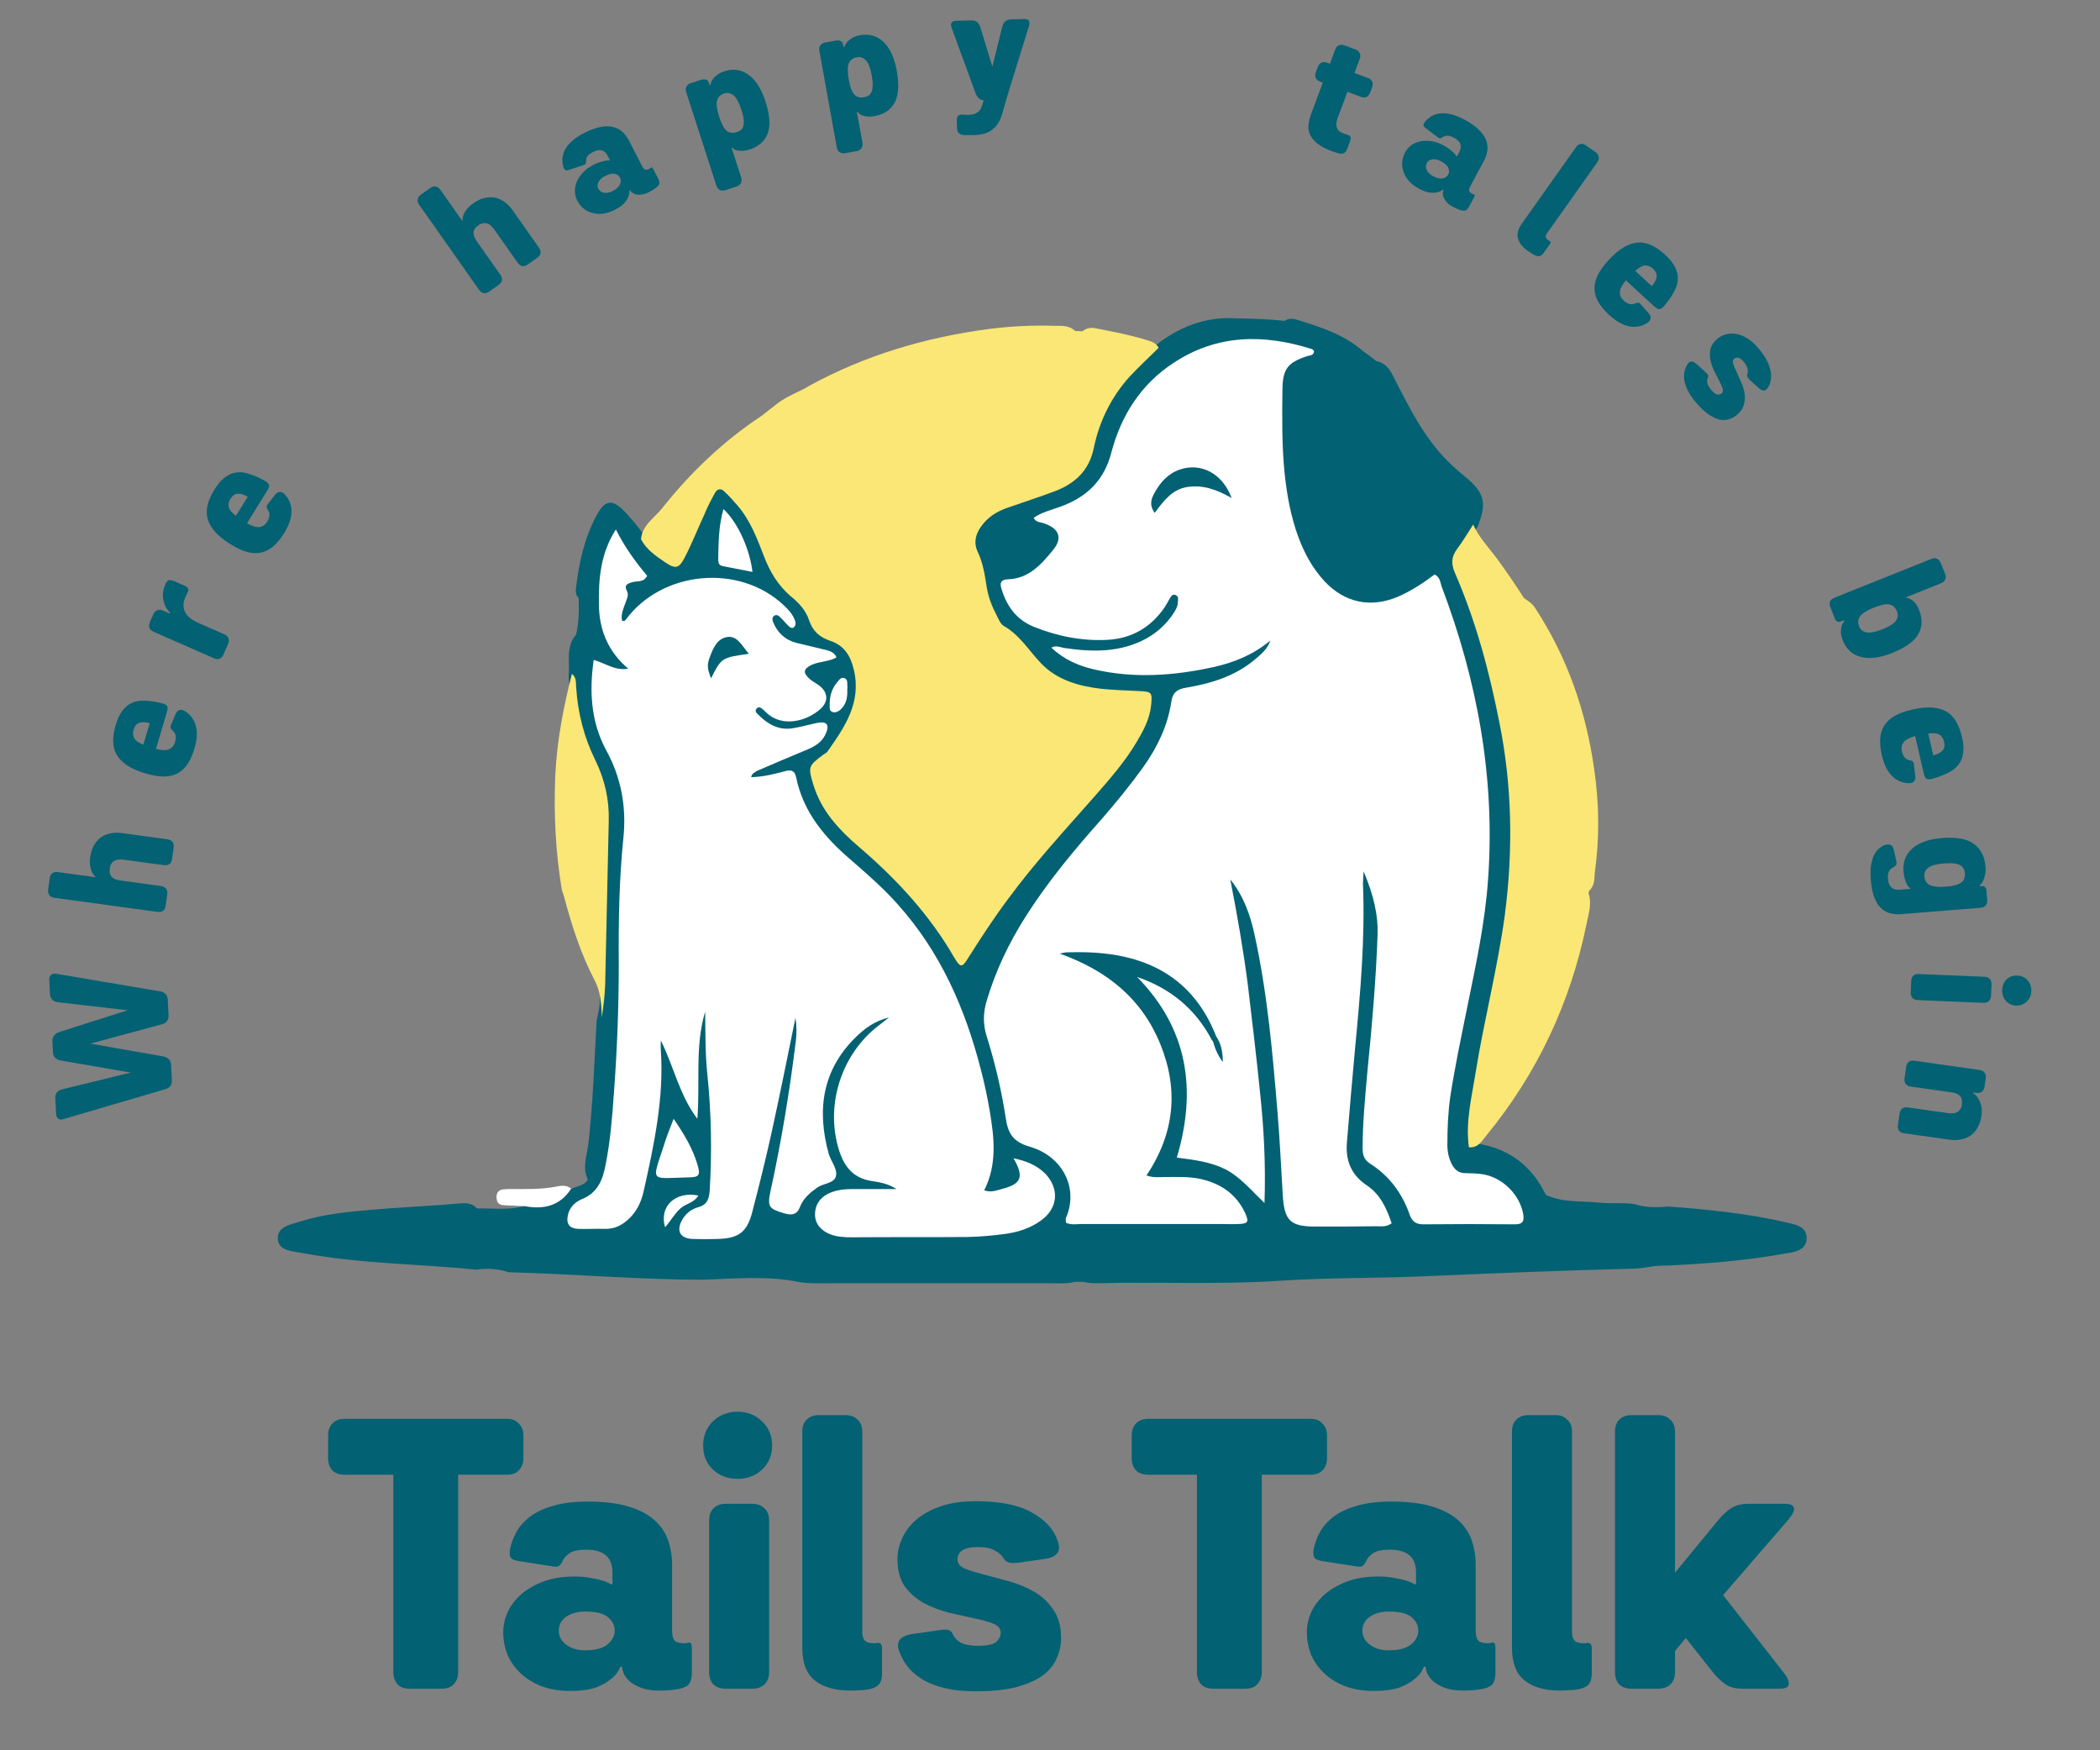
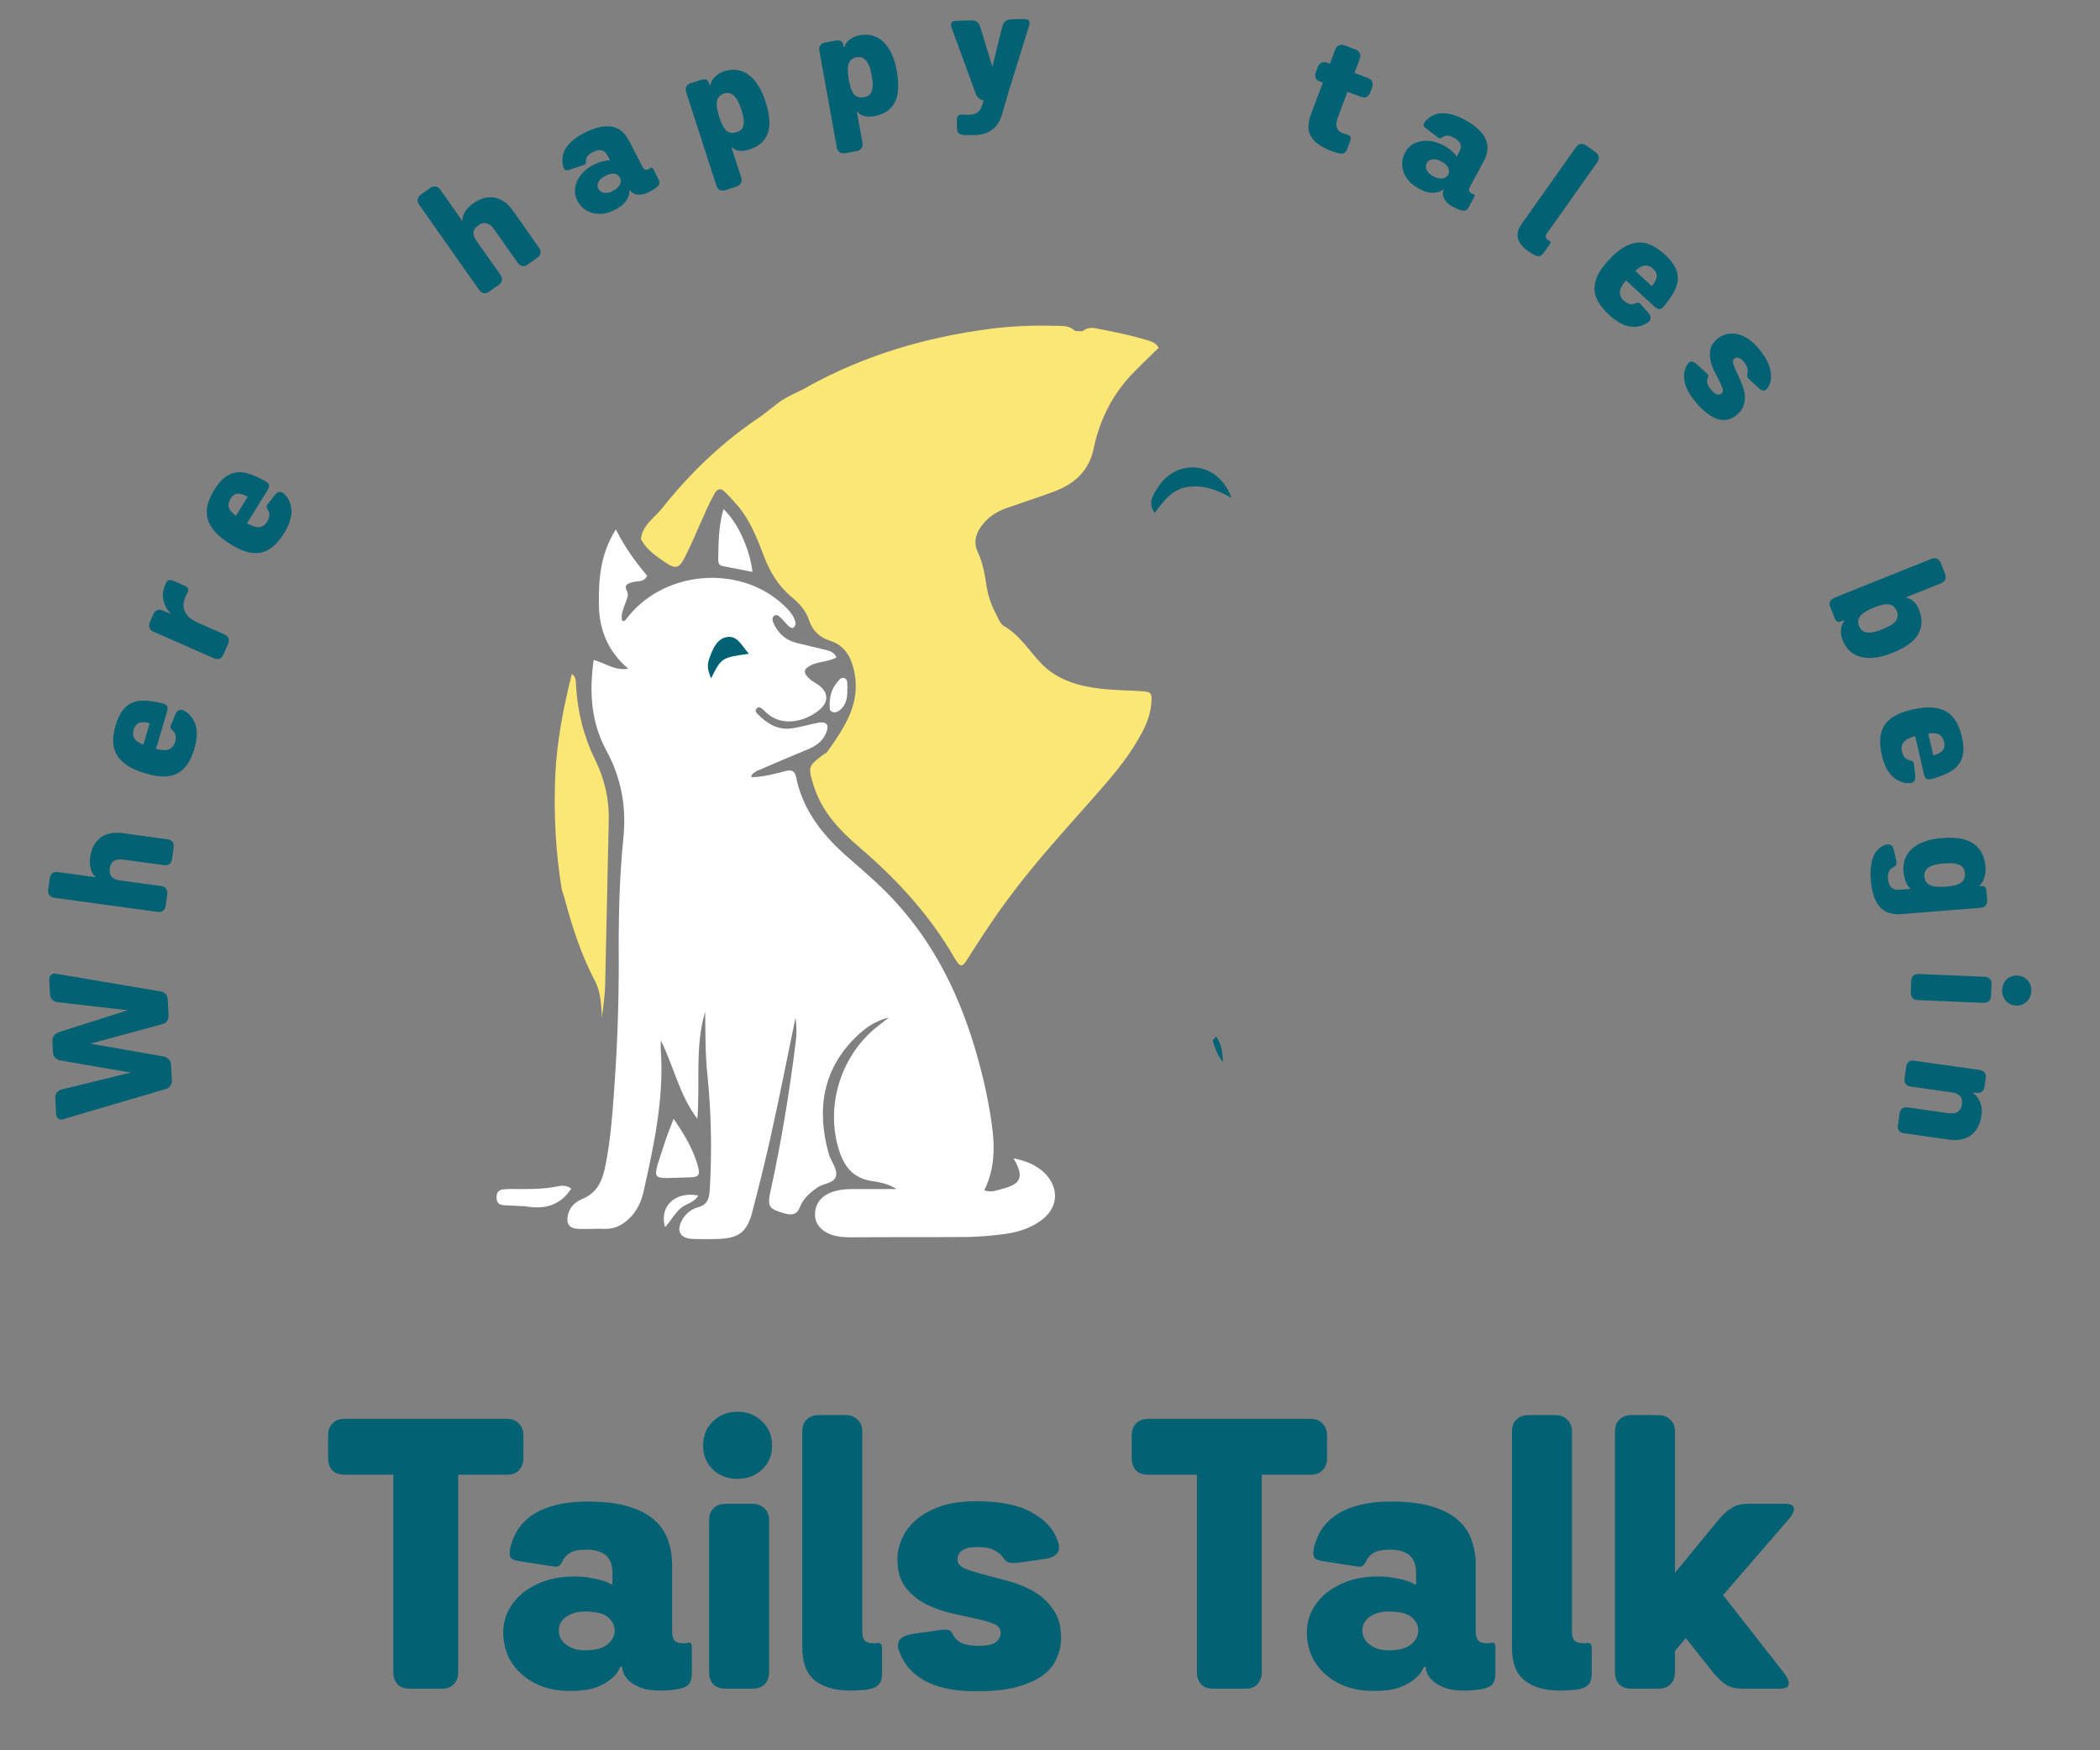
<svg xmlns="http://www.w3.org/2000/svg" fill="none" viewBox="0 0 72 60" height="60" width="72">
  <rect x="0" y="0" width="72" height="60" fill="#808080" stroke="none" />
  <g clip-path="url(#clip0_396_1861)">
-     <path fill="#026173" d="M42.371 10.912C42.93 10.924 43.489 10.935 44.048 11.001C44.204 10.879 44.383 10.935 44.528 10.979C45.311 11.223 46.093 11.479 46.73 12.034C46.886 12.145 47.032 12.255 47.188 12.378C47.624 12.466 47.736 12.855 47.903 13.166C48.261 13.854 48.608 14.542 49.088 15.175C49.412 15.608 49.792 15.985 50.217 16.329C50.91 16.895 50.988 17.239 50.653 18.072C50.06 18.805 50.049 19.526 50.407 20.425C51.491 23.189 52.072 26.075 52.005 29.061C51.971 30.448 51.782 31.825 51.513 33.19C51.145 35.044 50.72 36.886 50.541 38.773C50.53 38.885 50.519 38.995 50.563 39.095C50.597 39.14 50.63 39.206 50.675 39.206C51.759 39.384 52.53 39.983 53 40.96C53.592 41.238 54.229 41.16 54.844 41.227C55.246 41.271 55.66 41.215 56.062 41.282C56.431 41.404 56.822 41.393 57.202 41.36C58.543 41.46 59.884 41.593 61.192 41.893C61.505 41.97 61.941 42.015 61.941 42.437C61.941 42.892 61.482 42.925 61.147 42.98C59.862 43.214 58.554 43.313 57.258 43.38C57.124 43.38 56.989 43.391 56.867 43.391C56.565 43.413 56.274 43.491 55.972 43.491C53.626 43.547 51.29 43.646 48.943 43.746C47.266 43.824 45.59 43.791 43.925 43.902C41.812 44.046 39.711 43.935 37.61 43.99C37.465 43.99 37.309 43.979 37.163 43.946C37.051 43.935 36.951 43.935 36.839 43.946C36.56 44.013 36.28 43.99 36.001 43.99C33.442 43.99 30.893 43.99 28.334 43.99C28.021 43.99 27.697 44.002 27.384 43.946C26.3 43.724 25.194 43.835 24.11 43.868C21.886 43.868 19.662 43.669 17.438 43.613C17.08 43.491 16.711 43.469 16.342 43.524C14.353 43.325 12.353 43.325 10.386 42.958C10.05 42.892 9.559 42.892 9.525 42.481C9.492 42.037 9.994 41.97 10.341 41.859C11.134 41.615 11.95 41.537 12.766 41.471C13.727 41.382 14.7 41.349 15.672 41.26C15.918 41.238 16.164 41.215 16.354 41.426C16.89 41.415 17.427 41.493 17.952 41.349C17.985 41.304 18.008 41.238 18.064 41.238C18.611 41.193 19.103 40.971 19.595 40.749C19.785 40.66 20.03 40.649 20.153 40.438C19.952 40.017 20.131 39.606 20.176 39.184C20.332 37.797 20.377 36.398 20.455 34.999C20.5 34.777 20.556 34.566 20.567 34.344C20.589 32.213 20.656 30.093 20.634 27.962C20.634 27.551 20.623 27.141 20.455 26.763C19.952 25.62 19.583 24.443 19.494 23.189C19.55 22.701 19.382 22.179 19.751 21.757C19.852 21.346 19.852 20.925 19.84 20.503C19.74 20.403 19.729 20.27 19.751 20.137C19.852 19.293 20.03 18.471 20.433 17.706C20.746 17.106 21.003 17.084 21.472 17.595C21.696 17.839 21.908 18.094 22.098 18.372C22.266 18.605 22.467 18.793 22.701 18.949C23.104 19.226 23.249 19.193 23.495 18.76C23.763 18.283 23.897 17.761 24.143 17.284C24.523 16.54 24.836 16.507 25.373 17.14C25.808 17.661 26.099 18.261 26.334 18.893C26.557 19.482 26.859 19.992 27.34 20.414C27.462 20.525 27.597 20.647 27.664 20.791C27.921 21.346 28.345 21.702 28.882 22.035C29.586 22.468 29.642 23.256 29.485 23.977C29.307 24.776 28.949 25.52 28.29 26.064C28.032 26.275 27.988 26.508 28.066 26.808C28.245 27.496 28.658 28.051 29.161 28.528C30.469 29.727 31.788 30.904 32.693 32.446C32.883 32.757 33.039 32.802 33.252 32.469C34.503 30.382 36.169 28.628 37.767 26.808C38.303 26.186 38.828 25.553 39.141 24.787C39.41 24.121 39.32 23.999 38.616 23.91C38.191 23.855 37.756 23.833 37.342 23.766C37.175 23.733 37.018 23.689 36.85 23.633C35.487 23.167 33.877 21.324 33.609 19.926C33.565 19.692 33.509 19.459 33.431 19.226C33.162 18.427 33.408 17.817 34.179 17.428C34.559 17.239 34.984 17.128 35.386 16.995C35.8 16.862 36.191 16.695 36.56 16.462C36.884 16.263 37.163 15.996 37.242 15.619C37.588 14.065 38.437 12.833 39.644 11.823C40.438 11.201 41.343 10.846 42.371 10.912Z" />
    <path fill="#FBE775" d="M26.682 13.81C26.983 13.577 27.542 13.367 27.732 13.233C29.654 12.179 31.722 11.568 33.89 11.28C34.65 11.18 35.41 11.146 36.181 11.169C36.427 11.169 36.673 11.158 36.863 11.346C36.941 11.346 37.02 11.357 37.109 11.357C37.232 11.258 37.377 11.224 37.522 11.246C38.159 11.368 38.796 11.491 39.422 11.69C39.545 11.735 39.657 11.79 39.724 11.924C39.4 12.245 39.053 12.567 38.741 12.9C38.103 13.6 37.69 14.443 37.5 15.364C37.344 16.119 36.874 16.563 36.192 16.83C35.667 17.029 35.142 17.196 34.605 17.385C34.259 17.496 33.957 17.662 33.722 17.94C33.477 18.228 33.354 18.561 33.521 18.916C33.711 19.316 33.767 19.727 33.834 20.149C33.89 20.482 34.013 20.792 34.17 21.092C34.237 21.225 34.304 21.392 34.416 21.458C34.963 21.769 35.276 22.302 35.69 22.735C36.237 23.312 36.986 23.523 37.757 23.612C38.182 23.656 38.618 23.667 39.042 23.689C39.489 23.712 39.512 23.723 39.467 24.178C39.422 24.633 39.21 25.033 38.986 25.41C38.584 26.098 38.048 26.709 37.522 27.308C36.517 28.451 35.477 29.573 34.572 30.805C34.08 31.459 33.633 32.148 33.197 32.836C32.985 33.18 32.929 33.18 32.717 32.825C31.878 31.371 30.761 30.161 29.498 29.073C29.14 28.773 28.805 28.451 28.515 28.085C28.235 27.73 28.023 27.341 27.889 26.909C27.699 26.287 27.71 26.254 28.235 25.865C28.28 25.832 28.336 25.81 28.369 25.765C28.962 24.922 29.543 24.089 29.274 22.957C29.163 22.48 28.939 22.124 28.47 21.969C28.101 21.847 27.866 21.636 27.743 21.27C27.632 20.926 27.386 20.659 27.106 20.437C26.671 20.06 26.391 19.594 26.19 19.061C25.955 18.45 25.721 17.84 25.296 17.34C25.151 17.174 25.005 17.007 24.838 16.852C24.726 16.73 24.592 16.752 24.514 16.896C24.391 17.118 24.268 17.351 24.167 17.596C23.932 18.106 23.731 18.617 23.474 19.116C23.284 19.483 23.161 19.516 22.815 19.283C22.491 19.061 22.167 18.85 21.977 18.484C22.021 17.995 22.446 17.751 22.714 17.407C23.686 16.186 24.804 15.12 26.112 14.255L26.682 13.81Z" />
    <path fill="#FBE775" d="M19.262 30.503C19.049 29.205 18.982 27.906 19.038 26.585C19.094 25.397 19.318 24.243 19.608 23.1C19.765 23.222 19.742 23.388 19.754 23.555C19.809 24.432 20.022 25.275 20.413 26.063C20.737 26.729 20.893 27.418 20.871 28.161C20.826 30.037 20.793 31.902 20.748 33.778C20.737 34.144 20.681 34.51 20.637 34.877C20.614 34.433 20.603 34 20.379 33.589C19.91 32.69 19.597 31.713 19.34 30.736C19.318 30.67 19.295 30.592 19.262 30.503Z" />
    <path fill="white" d="M19.584 40.748C19.204 41.337 18.645 41.47 17.997 41.348C17.975 41.348 17.963 41.348 17.941 41.348C17.718 41.337 17.494 41.326 17.27 41.315C17.114 41.303 17.036 41.237 17.025 41.07C17.013 40.904 17.081 40.782 17.27 40.771C17.326 40.771 17.382 40.76 17.438 40.76C17.997 40.76 18.556 40.782 19.103 40.671C19.26 40.637 19.439 40.626 19.584 40.748Z" />
-     <path fill="white" d="M41.7 35.532C40.918 33.534 39.353 32.712 37.286 32.646C37.04 32.635 36.805 32.646 36.559 32.646C36.526 32.646 36.492 32.657 36.336 32.69C37.979 33.278 39.163 34.255 39.789 35.809C40.415 37.363 40.27 38.851 39.309 40.294C39.543 40.382 39.745 40.349 39.934 40.349C40.348 40.349 40.761 40.327 41.164 40.416C41.857 40.571 42.393 40.937 42.695 41.592C42.829 41.892 42.784 41.947 42.471 41.959C42.248 41.97 42.024 41.959 41.801 41.959C40.236 41.959 38.66 41.959 37.096 41.959C36.917 41.959 36.727 42.003 36.548 41.914C36.548 41.859 36.526 41.792 36.548 41.748C36.984 40.76 36.459 39.639 35.296 39.306C34.726 39.139 34.559 38.851 34.481 38.318C34.335 37.363 34.112 36.42 33.821 35.498C33.698 35.088 33.709 34.699 33.832 34.3C34.134 33.278 34.592 32.324 35.162 31.425C35.922 30.226 36.828 29.138 37.766 28.084C38.269 27.506 38.75 26.918 39.197 26.297C39.677 25.619 40.035 24.887 40.158 24.065C40.203 23.755 40.337 23.633 40.65 23.577C41.51 23.433 42.326 23.189 43.008 22.622C43.231 22.434 43.455 22.256 43.556 21.956C42.986 22.434 42.315 22.711 41.611 22.867C40.247 23.166 38.873 23.266 37.498 22.944C36.973 22.822 36.481 22.611 36.045 22.201C36.213 22.112 36.347 22.189 36.481 22.212C37.453 22.356 38.414 22.378 39.32 21.879C39.689 21.668 39.979 21.401 40.214 21.057C40.292 20.935 40.382 20.802 40.382 20.647C40.393 20.558 40.415 20.447 40.314 20.402C40.203 20.347 40.147 20.447 40.102 20.524C40.046 20.624 39.99 20.724 39.934 20.813C39.465 21.501 38.806 21.89 37.968 21.934C37.096 21.979 36.258 21.812 35.453 21.49C34.849 21.246 34.514 20.78 34.335 20.18C34.268 19.97 34.324 19.87 34.559 19.858C35.274 19.836 35.699 19.348 36.101 18.86C36.447 18.438 36.313 18.116 35.788 17.938C35.665 17.894 35.52 17.916 35.442 17.75C35.71 17.561 36.045 17.483 36.347 17.372C37.252 17.05 37.856 16.473 38.102 15.518C38.437 14.242 39.119 13.165 40.247 12.433C41.734 11.456 43.332 11.445 44.975 11.966C45.008 11.977 45.031 12.011 45.053 12.033C45.042 12.2 44.908 12.177 44.807 12.211C44.148 12.433 43.98 12.643 43.969 13.354C43.958 14.32 43.947 15.285 44.047 16.251C44.126 16.995 44.26 17.716 44.517 18.416C44.729 18.982 45.008 19.492 45.422 19.936C46.115 20.669 46.998 20.846 47.925 20.458C48.383 20.258 48.808 19.981 49.188 19.692C49.378 19.792 49.378 19.958 49.423 20.092C50.652 23.333 51.267 26.663 51.021 30.126C50.92 31.625 50.596 33.101 50.295 34.577C50.093 35.576 49.881 36.575 49.725 37.585C49.646 38.14 49.624 38.695 49.624 39.25C49.624 39.472 49.669 39.694 49.769 39.894C49.87 40.094 50.004 40.216 50.25 40.216C50.44 40.216 50.63 40.227 50.809 40.249C51.513 40.349 52.116 40.96 52.228 41.637C52.262 41.881 52.194 41.97 51.938 41.97C50.887 41.959 49.848 41.959 48.797 41.97C48.551 41.97 48.417 41.87 48.339 41.659C48.082 40.915 47.635 40.305 46.964 39.883C46.763 39.75 46.718 39.583 46.718 39.361C46.718 38.473 46.808 37.585 46.886 36.697C47.042 35.143 47.176 33.589 47.232 32.035C47.255 31.391 47.098 30.681 46.752 29.871C46.741 30.093 46.73 30.193 46.73 30.304C46.808 32.179 46.64 34.044 46.461 35.92C46.361 36.997 46.271 38.062 46.182 39.139C46.126 39.75 46.305 40.26 46.852 40.627C47.322 40.937 47.545 41.426 47.713 41.936C47.523 42.07 47.355 42.036 47.188 42.036C46.495 42.047 45.802 42.047 45.109 42.047C44.237 42.047 44.036 41.848 43.98 40.971C43.924 40.027 43.88 39.084 43.801 38.14C43.634 36.109 43.455 34.066 43.019 32.069C42.874 31.38 42.639 30.714 42.181 30.148C42.416 31.347 42.628 32.557 42.784 33.767C42.93 34.988 43.075 36.198 43.198 37.419C43.332 38.651 43.399 39.894 43.354 41.237C42.885 40.793 42.527 40.349 42.013 40.083C41.499 39.827 40.952 39.761 40.348 39.683C41.041 37.352 40.728 35.265 38.984 33.489C40.124 33.878 40.996 34.588 41.555 35.665C41.79 35.82 41.745 36.12 41.879 36.331C41.779 36.076 41.723 35.809 41.7 35.532Z" />
    <path fill="white" d="M25.753 26.642C26.177 26.631 26.557 26.531 26.937 26.431C27.139 26.375 27.25 26.431 27.295 26.642C27.541 27.852 28.29 28.729 29.206 29.506C29.754 29.983 30.301 30.46 30.782 31.004C32.246 32.636 33.095 34.578 33.632 36.676C33.755 37.142 33.855 37.62 33.934 38.086C34.09 39.007 34.191 39.917 33.744 40.806C34.001 40.894 34.191 40.794 34.381 40.75C35.018 40.584 35.118 40.339 34.749 39.707C35.185 39.795 35.532 39.94 35.822 40.217C36.336 40.739 36.281 41.427 35.677 41.849C35.308 42.115 34.872 42.248 34.425 42.304C34.023 42.359 33.609 42.393 33.196 42.404C31.866 42.415 30.547 42.404 29.217 42.415C28.949 42.415 28.692 42.404 28.446 42.304C28.156 42.182 27.943 41.96 27.943 41.627C27.943 41.305 28.111 41.061 28.401 40.916C28.659 40.794 28.938 40.761 29.217 40.761C29.698 40.761 30.19 40.761 30.737 40.761C30.447 40.572 30.156 40.528 29.877 40.484C29.251 40.384 28.949 39.995 28.77 39.44C28.301 37.964 28.793 36.266 30 35.255C30.123 35.156 30.257 35.056 30.48 34.878C29.955 35.011 29.642 35.267 29.351 35.544C28.189 36.676 27.999 38.053 28.413 39.551C28.491 39.818 28.726 40.073 28.659 40.328C28.591 40.572 28.223 40.561 28.01 40.717C27.764 40.894 27.541 41.083 27.429 41.372C27.329 41.638 27.15 41.671 26.893 41.594C26.356 41.438 26.3 41.372 26.423 40.806C26.792 39.118 27.072 37.42 27.284 35.7C27.317 35.433 27.317 35.167 27.273 34.889C27.005 36.21 26.736 37.542 26.446 38.863C26.244 39.773 26.021 40.672 25.786 41.571C25.608 42.237 25.328 42.448 24.624 42.471C24.322 42.482 24.02 42.482 23.73 42.471C23.316 42.448 23.182 42.193 23.383 41.827C23.506 41.605 23.696 41.449 23.942 41.383C24.255 41.294 24.311 41.094 24.333 40.806C24.412 39.485 24.389 38.175 24.255 36.854C24.177 36.132 24.188 35.411 24.177 34.678C23.819 35.877 24.009 37.12 23.909 38.352C23.294 37.542 23.104 36.565 22.657 35.666C22.657 35.777 22.646 35.888 22.657 35.999C22.769 37.653 22.422 39.252 22.065 40.85C21.986 41.194 21.841 41.516 21.573 41.771C21.327 42.004 21.07 42.138 20.724 42.126C20.422 42.115 20.12 42.138 19.829 42.126C19.517 42.115 19.405 41.949 19.472 41.649C19.528 41.394 19.706 41.216 19.93 41.116C20.5 40.894 20.668 40.439 20.768 39.906C20.925 39.107 20.992 38.286 21.048 37.475C21.159 35.999 21.215 34.512 21.215 33.024C21.204 31.593 21.227 30.161 21.372 28.74C21.483 27.674 21.305 26.675 20.791 25.732C20.265 24.766 20.198 23.723 20.355 22.624C20.746 22.724 21.07 23.001 21.539 22.923C20.846 22.335 20.545 21.591 20.534 20.737C20.522 19.86 20.578 18.994 21.115 18.15C21.428 18.772 21.796 19.271 22.188 19.738C22.065 19.982 21.841 19.904 21.674 19.96C21.517 20.004 21.383 20.06 21.495 20.259C21.573 20.415 21.483 20.537 21.439 20.681C21.372 20.87 21.282 21.059 21.327 21.27C21.383 21.314 21.428 21.281 21.461 21.236C22.702 19.56 25.339 19.316 26.859 20.737C27.038 20.903 27.206 21.081 27.273 21.325C27.284 21.369 27.273 21.436 27.239 21.48C27.183 21.558 27.105 21.525 27.049 21.469C26.937 21.369 26.848 21.247 26.736 21.147C26.68 21.092 26.613 21.059 26.535 21.114C26.468 21.17 26.479 21.247 26.502 21.314C26.647 21.68 26.915 21.936 27.295 22.035C27.597 22.113 27.91 22.18 28.223 22.257C28.39 22.302 28.591 22.324 28.681 22.535C28.413 22.69 28.1 22.668 27.831 22.79C27.541 22.934 27.519 23.057 27.764 23.279C27.865 23.367 27.988 23.423 28.088 23.501C28.39 23.734 28.413 24.044 28.133 24.3C27.697 24.699 26.826 24.977 26.256 24.411C26.211 24.366 26.177 24.333 26.133 24.3C26.077 24.244 25.999 24.222 25.943 24.289C25.876 24.355 25.92 24.433 25.976 24.477C26.3 24.81 26.68 25.044 27.172 24.966C27.463 24.921 27.753 24.833 28.044 24.777C28.334 24.722 28.435 24.844 28.334 25.099C28.223 25.399 27.988 25.565 27.697 25.687C27.116 25.931 26.524 26.176 25.943 26.431C25.876 26.486 25.786 26.498 25.753 26.642Z" />
-     <path fill="#FBE775" d="M54.475 30.548C54.475 30.57 54.475 30.603 54.464 30.625C54.587 30.98 54.464 31.325 54.397 31.669C53.849 34.355 52.721 36.775 50.977 38.906C50.821 39.095 50.687 39.361 50.362 39.328C50.239 38.451 50.463 37.596 50.597 36.741C50.888 34.943 51.346 33.189 51.592 31.38C51.882 29.16 51.849 26.94 51.402 24.742C51.055 22.988 50.597 21.279 49.882 19.636C49.748 19.326 49.759 19.081 49.96 18.815C50.161 18.549 50.329 18.26 50.508 17.982C50.709 18.426 51.044 18.77 51.324 19.148C51.648 19.592 51.961 20.047 52.251 20.502C52.396 20.602 52.553 20.702 52.642 20.857C53.738 22.533 54.375 24.376 54.654 26.341C54.833 27.54 54.844 28.738 54.676 29.937C54.665 30.148 54.665 30.381 54.475 30.548Z" />
    <path fill="white" d="M23.095 38.352C23.475 38.907 23.754 39.384 23.911 39.917C24.022 40.283 23.978 40.361 23.598 40.361C22.268 40.394 22.346 40.549 22.759 39.273C22.838 39.007 22.95 38.729 23.095 38.352Z" />
    <path fill="white" d="M24.804 17.451C25.296 17.906 25.709 18.828 25.799 19.605C25.441 19.538 25.106 19.471 24.77 19.405C24.625 19.372 24.625 19.261 24.625 19.138C24.636 18.595 24.636 18.04 24.804 17.451Z" />
    <path fill="white" d="M22.803 42.07C22.59 41.349 23.16 40.827 23.942 40.983C23.797 41.238 23.507 41.26 23.328 41.427C23.138 41.593 23.015 41.826 22.803 42.07Z" />
    <path fill="white" d="M29.05 23.644C29.061 23.933 29.005 24.177 28.782 24.355C28.703 24.41 28.614 24.443 28.525 24.399C28.447 24.366 28.447 24.288 28.447 24.21C28.435 23.91 28.502 23.622 28.703 23.389C28.771 23.311 28.838 23.189 28.972 23.256C29.061 23.3 29.05 23.411 29.05 23.5C29.061 23.555 29.05 23.611 29.05 23.644Z" />
    <path fill="#026173" d="M41.701 35.533C41.858 35.766 41.925 36.033 41.925 36.41C41.723 36.133 41.645 35.9 41.578 35.666C41.612 35.622 41.656 35.578 41.701 35.533Z" />
    <path fill="#026173" d="M42.227 17.073C41.69 16.762 41.221 16.617 40.707 16.695C40.193 16.773 39.902 17.161 39.589 17.583C39.388 17.295 39.478 17.095 39.578 16.906C39.779 16.54 40.036 16.24 40.45 16.096C41.165 15.852 41.914 16.218 42.227 17.073Z" />
    <path fill="#026173" d="M25.676 22.412C24.737 22.545 24.737 22.545 24.379 23.255C24.245 22.911 24.234 22.789 24.346 22.5C24.457 22.201 24.603 21.879 24.949 21.834C25.296 21.801 25.43 22.134 25.676 22.412Z" />
    <path fill="#026173" d="M17.383 48.638C17.562 48.638 17.698 48.693 17.792 48.804C17.894 48.906 17.945 49.038 17.945 49.2V49.992C17.945 50.154 17.894 50.29 17.792 50.401C17.698 50.503 17.562 50.554 17.383 50.554H15.709V57.327C15.709 57.489 15.658 57.625 15.556 57.736C15.462 57.838 15.326 57.889 15.147 57.889H14.048C13.861 57.889 13.72 57.838 13.627 57.736C13.533 57.625 13.486 57.489 13.486 57.327V50.554H11.812C11.633 50.554 11.493 50.503 11.39 50.401C11.297 50.29 11.25 50.154 11.25 49.992V49.2C11.25 49.038 11.297 48.906 11.39 48.804C11.493 48.693 11.633 48.638 11.812 48.638H17.383ZM20.998 54.311V53.902C20.998 53.383 20.7 53.123 20.104 53.123C19.831 53.123 19.635 53.165 19.516 53.251C19.405 53.327 19.329 53.417 19.286 53.519C19.252 53.587 19.214 53.638 19.171 53.672C19.137 53.706 19.069 53.715 18.967 53.698L17.817 53.519C17.646 53.493 17.544 53.451 17.51 53.391C17.476 53.331 17.467 53.242 17.484 53.123C17.518 52.935 17.587 52.744 17.689 52.548C17.791 52.352 17.944 52.173 18.149 52.011C18.353 51.849 18.617 51.721 18.941 51.628C19.265 51.526 19.669 51.474 20.155 51.474C20.709 51.474 21.169 51.53 21.535 51.641C21.91 51.751 22.208 51.905 22.429 52.101C22.651 52.297 22.808 52.526 22.902 52.791C22.996 53.055 23.043 53.34 23.043 53.647V55.908C23.043 56.062 23.073 56.172 23.132 56.241C23.192 56.3 23.29 56.33 23.426 56.33H23.515C23.532 56.33 23.55 56.326 23.567 56.317C23.635 56.3 23.677 56.309 23.694 56.343C23.711 56.377 23.72 56.428 23.72 56.496V57.327C23.72 57.54 23.677 57.684 23.592 57.761C23.507 57.838 23.366 57.889 23.171 57.914C23.017 57.94 22.826 57.953 22.596 57.953C22.357 57.953 22.157 57.923 21.995 57.863C21.833 57.804 21.701 57.731 21.599 57.646C21.505 57.561 21.437 57.476 21.394 57.391C21.352 57.297 21.331 57.216 21.331 57.148V57.135H21.267C21.267 57.152 21.241 57.203 21.19 57.288C21.147 57.373 21.062 57.467 20.934 57.569C20.815 57.672 20.645 57.765 20.423 57.851C20.202 57.927 19.912 57.966 19.554 57.966C19.18 57.966 18.847 57.91 18.558 57.799C18.277 57.689 18.038 57.54 17.842 57.352C17.646 57.165 17.497 56.952 17.395 56.713C17.301 56.466 17.254 56.215 17.254 55.959C17.254 55.721 17.305 55.487 17.408 55.257C17.518 55.027 17.676 54.822 17.881 54.643C18.093 54.464 18.349 54.32 18.647 54.209C18.954 54.098 19.303 54.043 19.695 54.043C19.916 54.043 20.104 54.06 20.257 54.094C20.419 54.119 20.551 54.149 20.653 54.183C20.773 54.217 20.87 54.26 20.947 54.311H20.998ZM21.075 55.896C21.075 55.725 21.003 55.576 20.858 55.448C20.713 55.312 20.445 55.244 20.053 55.244C19.797 55.244 19.584 55.303 19.414 55.423C19.244 55.542 19.158 55.7 19.158 55.896C19.158 56.092 19.244 56.253 19.414 56.381C19.584 56.509 19.797 56.573 20.053 56.573C20.41 56.573 20.67 56.505 20.832 56.368C20.994 56.232 21.075 56.074 21.075 55.896ZM24.108 49.558C24.108 49.217 24.219 48.94 24.441 48.727C24.671 48.506 24.952 48.395 25.284 48.395C25.625 48.395 25.906 48.506 26.127 48.727C26.357 48.94 26.472 49.217 26.472 49.558C26.472 49.89 26.357 50.163 26.127 50.376C25.906 50.589 25.625 50.695 25.284 50.695C24.952 50.695 24.671 50.589 24.441 50.376C24.219 50.163 24.108 49.89 24.108 49.558ZM26.37 57.314C26.37 57.501 26.315 57.646 26.204 57.748C26.102 57.842 25.965 57.889 25.795 57.889H24.875C24.705 57.889 24.568 57.842 24.466 57.748C24.364 57.646 24.313 57.501 24.313 57.314V52.126C24.313 51.939 24.364 51.798 24.466 51.704C24.568 51.602 24.705 51.551 24.875 51.551H25.795C25.965 51.551 26.102 51.602 26.204 51.704C26.315 51.798 26.37 51.939 26.37 52.126V57.314ZM29.564 55.947C29.564 56.066 29.589 56.16 29.64 56.228C29.7 56.296 29.802 56.33 29.947 56.33H30.037C30.054 56.33 30.066 56.326 30.075 56.317C30.186 56.309 30.241 56.368 30.241 56.496V57.365C30.241 57.561 30.194 57.697 30.1 57.774C30.015 57.851 29.875 57.902 29.679 57.927C29.619 57.936 29.543 57.94 29.449 57.94C29.364 57.949 29.266 57.953 29.155 57.953C28.635 57.953 28.231 57.838 27.941 57.608C27.651 57.378 27.507 57.003 27.507 56.483V49.085C27.507 48.898 27.558 48.757 27.66 48.663C27.762 48.561 27.898 48.51 28.069 48.51H28.989C29.159 48.51 29.295 48.561 29.398 48.663C29.508 48.757 29.564 48.898 29.564 49.085V55.947ZM34.31 55.972C34.31 55.827 34.22 55.721 34.041 55.653C33.871 55.585 33.654 55.525 33.39 55.474C33.126 55.414 32.84 55.35 32.533 55.282C32.235 55.206 31.954 55.099 31.69 54.963C31.426 54.818 31.205 54.626 31.026 54.388C30.855 54.149 30.77 53.834 30.77 53.442C30.77 53.212 30.821 52.982 30.924 52.752C31.026 52.514 31.183 52.301 31.396 52.113C31.618 51.917 31.899 51.76 32.24 51.641C32.58 51.521 32.989 51.462 33.466 51.462C34.284 51.462 34.919 51.589 35.37 51.845C35.822 52.092 36.116 52.407 36.252 52.791C36.405 53.165 36.256 53.383 35.805 53.442L34.923 53.57C34.77 53.587 34.655 53.583 34.578 53.557C34.51 53.532 34.459 53.493 34.425 53.442C34.356 53.323 34.25 53.225 34.105 53.148C33.969 53.072 33.773 53.033 33.517 53.033C33.279 53.033 33.104 53.072 32.993 53.148C32.883 53.225 32.827 53.327 32.827 53.455C32.827 53.591 32.913 53.698 33.083 53.774C33.262 53.843 33.483 53.911 33.747 53.979C34.011 54.047 34.297 54.124 34.603 54.209C34.91 54.294 35.196 54.413 35.46 54.567C35.724 54.72 35.941 54.924 36.111 55.18C36.29 55.427 36.38 55.751 36.38 56.151C36.38 56.398 36.328 56.632 36.226 56.854C36.133 57.075 35.971 57.271 35.741 57.442C35.511 57.603 35.208 57.736 34.834 57.838C34.467 57.931 34.011 57.978 33.466 57.978C33.066 57.978 32.717 57.944 32.419 57.876C32.129 57.808 31.878 57.714 31.665 57.595C31.452 57.467 31.277 57.322 31.141 57.161C31.013 56.999 30.915 56.828 30.847 56.649C30.779 56.496 30.77 56.364 30.821 56.253C30.881 56.134 31.038 56.053 31.294 56.011L32.201 55.883C32.363 55.857 32.474 55.857 32.533 55.883C32.593 55.9 32.636 55.942 32.661 56.011C32.704 56.121 32.793 56.219 32.93 56.304C33.074 56.381 33.27 56.419 33.517 56.419C33.833 56.419 34.041 56.377 34.144 56.292C34.254 56.198 34.31 56.092 34.31 55.972ZM44.935 48.638C45.114 48.638 45.251 48.693 45.344 48.804C45.447 48.906 45.498 49.038 45.498 49.2V49.992C45.498 50.154 45.447 50.29 45.344 50.401C45.251 50.503 45.114 50.554 44.935 50.554H43.261V57.327C43.261 57.489 43.21 57.625 43.108 57.736C43.014 57.838 42.878 57.889 42.699 57.889H41.6C41.413 57.889 41.272 57.838 41.179 57.736C41.085 57.625 41.038 57.489 41.038 57.327V50.554H39.364C39.185 50.554 39.045 50.503 38.943 50.401C38.849 50.29 38.802 50.154 38.802 49.992V49.2C38.802 49.038 38.849 48.906 38.943 48.804C39.045 48.693 39.185 48.638 39.364 48.638H44.935ZM48.55 54.311V53.902C48.55 53.383 48.252 53.123 47.656 53.123C47.383 53.123 47.187 53.165 47.068 53.251C46.957 53.327 46.881 53.417 46.838 53.519C46.804 53.587 46.766 53.638 46.723 53.672C46.689 53.706 46.621 53.715 46.519 53.698L45.369 53.519C45.198 53.493 45.096 53.451 45.062 53.391C45.028 53.331 45.019 53.242 45.036 53.123C45.071 52.935 45.139 52.744 45.241 52.548C45.343 52.352 45.496 52.173 45.701 52.011C45.905 51.849 46.169 51.721 46.493 51.628C46.817 51.526 47.221 51.474 47.707 51.474C48.261 51.474 48.721 51.53 49.087 51.641C49.462 51.751 49.76 51.905 49.981 52.101C50.203 52.297 50.361 52.526 50.454 52.791C50.548 53.055 50.595 53.34 50.595 53.647V55.908C50.595 56.062 50.625 56.172 50.684 56.241C50.744 56.3 50.842 56.33 50.978 56.33H51.068C51.085 56.33 51.102 56.326 51.119 56.317C51.187 56.3 51.229 56.309 51.246 56.343C51.264 56.377 51.272 56.428 51.272 56.496V57.327C51.272 57.54 51.229 57.684 51.144 57.761C51.059 57.838 50.919 57.889 50.723 57.914C50.569 57.94 50.378 57.953 50.148 57.953C49.909 57.953 49.709 57.923 49.547 57.863C49.385 57.804 49.253 57.731 49.151 57.646C49.057 57.561 48.989 57.476 48.947 57.391C48.904 57.297 48.883 57.216 48.883 57.148V57.135H48.819C48.819 57.152 48.793 57.203 48.742 57.288C48.699 57.373 48.614 57.467 48.486 57.569C48.367 57.672 48.197 57.765 47.975 57.851C47.754 57.927 47.464 57.966 47.106 57.966C46.732 57.966 46.399 57.91 46.11 57.799C45.829 57.689 45.59 57.54 45.394 57.352C45.198 57.165 45.049 56.952 44.947 56.713C44.853 56.466 44.806 56.215 44.806 55.959C44.806 55.721 44.858 55.487 44.96 55.257C45.071 55.027 45.228 54.822 45.433 54.643C45.645 54.464 45.901 54.32 46.199 54.209C46.506 54.098 46.855 54.043 47.247 54.043C47.468 54.043 47.656 54.06 47.809 54.094C47.971 54.119 48.103 54.149 48.205 54.183C48.325 54.217 48.423 54.26 48.499 54.311H48.55ZM48.627 55.896C48.627 55.725 48.555 55.576 48.41 55.448C48.265 55.312 47.997 55.244 47.605 55.244C47.349 55.244 47.136 55.303 46.966 55.423C46.795 55.542 46.71 55.7 46.71 55.896C46.71 56.092 46.795 56.253 46.966 56.381C47.136 56.509 47.349 56.573 47.605 56.573C47.963 56.573 48.222 56.505 48.384 56.368C48.546 56.232 48.627 56.074 48.627 55.896ZM53.897 55.947C53.897 56.066 53.922 56.16 53.973 56.228C54.033 56.296 54.135 56.33 54.28 56.33H54.369C54.386 56.33 54.399 56.326 54.408 56.317C54.518 56.309 54.574 56.368 54.574 56.496V57.365C54.574 57.561 54.527 57.697 54.433 57.774C54.348 57.851 54.207 57.902 54.011 57.927C53.952 57.936 53.875 57.94 53.782 57.94C53.696 57.949 53.598 57.953 53.488 57.953C52.968 57.953 52.563 57.838 52.274 57.608C51.984 57.378 51.839 57.003 51.839 56.483V49.085C51.839 48.898 51.89 48.757 51.993 48.663C52.095 48.561 52.231 48.51 52.401 48.51H53.322C53.492 48.51 53.628 48.561 53.73 48.663C53.841 48.757 53.897 48.898 53.897 49.085V55.947ZM59.728 57.889C59.498 57.889 59.307 57.838 59.153 57.736C59 57.625 58.855 57.484 58.719 57.314L57.799 56.151L57.428 56.598V57.314C57.428 57.501 57.373 57.646 57.262 57.748C57.16 57.842 57.024 57.889 56.853 57.889H55.933C55.763 57.889 55.627 57.842 55.525 57.748C55.422 57.646 55.371 57.501 55.371 57.314V49.085C55.371 48.898 55.422 48.757 55.525 48.663C55.627 48.561 55.763 48.51 55.933 48.51H56.853C57.024 48.51 57.16 48.561 57.262 48.663C57.373 48.757 57.428 48.898 57.428 49.085V53.915L58.898 52.126C59.068 51.922 59.226 51.777 59.371 51.692C59.516 51.598 59.707 51.551 59.946 51.551H61.223C61.385 51.551 61.479 51.598 61.505 51.692C61.53 51.785 61.458 51.93 61.287 52.126L59.077 54.682L61.147 57.327C61.283 57.497 61.343 57.633 61.326 57.736C61.317 57.838 61.215 57.889 61.019 57.889H59.728Z" />
    <path fill="#026173" d="M5.498 33.985C5.569 33.996 5.628 34.027 5.675 34.076C5.721 34.122 5.747 34.186 5.751 34.267L5.779 34.805C5.783 34.886 5.764 34.954 5.722 35.008C5.68 35.059 5.625 35.093 5.555 35.111L3.097 35.776L5.606 36.216C5.673 36.227 5.732 36.258 5.783 36.307C5.833 36.352 5.861 36.418 5.865 36.503L5.892 37.025C5.896 37.109 5.877 37.179 5.836 37.233C5.794 37.283 5.74 37.318 5.674 37.336L2.166 38.366C2.108 38.388 2.054 38.383 2.004 38.352C1.954 38.318 1.928 38.263 1.924 38.189L1.896 37.645C1.892 37.564 1.911 37.498 1.953 37.448C1.995 37.398 2.05 37.363 2.12 37.345L4.488 36.768L2.069 36.352C2.002 36.34 1.945 36.312 1.898 36.266C1.847 36.22 1.82 36.155 1.816 36.07L1.797 35.704C1.793 35.618 1.813 35.549 1.859 35.495C1.904 35.44 1.96 35.402 2.025 35.38L4.379 34.632L1.973 34.354C1.906 34.346 1.847 34.32 1.796 34.274C1.746 34.228 1.718 34.165 1.714 34.084L1.689 33.584C1.685 33.51 1.706 33.455 1.753 33.42C1.795 33.38 1.848 33.367 1.912 33.378L5.498 33.985ZM5.739 28.771C5.82 28.782 5.879 28.812 5.917 28.863C5.952 28.912 5.964 28.976 5.953 29.052L5.899 29.449C5.889 29.522 5.861 29.578 5.814 29.617C5.764 29.655 5.699 29.668 5.618 29.657L4.226 29.467C4.178 29.46 4.129 29.459 4.08 29.464C4.028 29.464 3.979 29.476 3.935 29.5C3.891 29.52 3.855 29.553 3.826 29.597C3.795 29.638 3.774 29.693 3.765 29.763C3.746 29.898 3.77 29.999 3.836 30.064C3.898 30.125 3.986 30.163 4.1 30.179L5.52 30.373C5.601 30.384 5.66 30.416 5.698 30.47C5.732 30.519 5.744 30.581 5.734 30.654L5.68 31.051C5.67 31.124 5.642 31.18 5.595 31.218C5.545 31.256 5.48 31.27 5.399 31.259L1.865 30.776C1.785 30.765 1.727 30.735 1.693 30.685C1.655 30.635 1.641 30.573 1.651 30.5L1.705 30.104C1.715 30.03 1.745 29.974 1.795 29.936C1.841 29.898 1.905 29.884 1.986 29.895L3.274 30.071L3.276 30.055C3.272 30.054 3.257 30.041 3.231 30.015C3.205 29.989 3.178 29.95 3.152 29.898C3.126 29.842 3.105 29.772 3.091 29.687C3.077 29.599 3.078 29.495 3.094 29.374C3.116 29.212 3.161 29.076 3.229 28.966C3.297 28.852 3.378 28.762 3.473 28.697C3.568 28.631 3.677 28.588 3.799 28.567C3.918 28.543 4.04 28.539 4.165 28.556L5.739 28.771ZM6.008 24.503C6.047 24.41 6.094 24.357 6.148 24.342C6.2 24.323 6.261 24.333 6.33 24.373C6.518 24.483 6.645 24.648 6.71 24.868C6.773 25.088 6.758 25.354 6.665 25.666C6.605 25.868 6.528 26.041 6.436 26.183C6.344 26.322 6.231 26.43 6.097 26.506C5.963 26.578 5.805 26.616 5.622 26.62C5.441 26.62 5.227 26.584 4.982 26.511C4.73 26.436 4.525 26.346 4.367 26.241C4.205 26.135 4.085 26.015 4.005 25.879C3.926 25.743 3.884 25.59 3.881 25.419C3.878 25.248 3.906 25.061 3.966 24.859C4.03 24.646 4.108 24.478 4.203 24.355C4.298 24.229 4.412 24.139 4.544 24.086C4.672 24.031 4.819 24.009 4.986 24.02C5.154 24.027 5.344 24.057 5.557 24.108C5.64 24.129 5.696 24.16 5.727 24.2C5.755 24.235 5.753 24.308 5.72 24.418L5.347 25.674C5.552 25.724 5.704 25.727 5.802 25.682C5.9 25.638 5.966 25.559 6 25.445C6.053 25.268 6.027 25.135 5.922 25.046C5.882 25.011 5.858 24.98 5.85 24.955C5.84 24.925 5.844 24.891 5.863 24.854L6.008 24.503ZM4.58 25.018C4.548 25.124 4.555 25.219 4.6 25.302C4.641 25.384 4.746 25.459 4.915 25.529L5.135 24.789C4.983 24.751 4.863 24.748 4.772 24.779C4.682 24.811 4.618 24.89 4.58 25.018ZM5.267 21.656C5.192 21.624 5.145 21.579 5.126 21.522C5.103 21.463 5.106 21.4 5.136 21.332L5.257 21.057C5.287 20.989 5.331 20.944 5.39 20.921C5.446 20.894 5.512 20.896 5.587 20.929L5.831 21.036L5.84 21.016C5.838 21.011 5.815 20.985 5.771 20.937C5.727 20.89 5.687 20.824 5.652 20.739C5.616 20.655 5.594 20.554 5.585 20.437C5.577 20.316 5.605 20.183 5.669 20.037L5.689 19.991C5.723 19.925 5.762 19.89 5.808 19.886C5.855 19.882 5.925 19.901 6.02 19.942L6.295 20.063C6.39 20.105 6.442 20.146 6.453 20.187C6.465 20.225 6.456 20.267 6.427 20.315L6.409 20.356C6.403 20.37 6.396 20.385 6.389 20.402C6.379 20.414 6.372 20.427 6.366 20.44C6.315 20.555 6.29 20.66 6.289 20.753C6.29 20.842 6.313 20.925 6.356 21C6.396 21.075 6.456 21.141 6.535 21.201C6.614 21.26 6.707 21.312 6.812 21.358L7.692 21.745C7.766 21.778 7.814 21.825 7.835 21.887C7.855 21.945 7.85 22.007 7.82 22.075L7.659 22.441C7.629 22.509 7.587 22.555 7.531 22.579C7.473 22.602 7.406 22.597 7.332 22.564L5.267 21.656ZM9.412 16.984C9.474 16.904 9.534 16.865 9.59 16.865C9.645 16.86 9.701 16.886 9.758 16.943C9.91 17.098 9.988 17.291 9.994 17.521C9.996 17.749 9.911 18.002 9.74 18.279C9.628 18.458 9.509 18.604 9.382 18.717C9.258 18.827 9.12 18.901 8.97 18.939C8.823 18.974 8.66 18.969 8.483 18.924C8.308 18.877 8.111 18.785 7.894 18.651C7.671 18.512 7.496 18.371 7.372 18.228C7.243 18.084 7.159 17.935 7.118 17.783C7.077 17.632 7.078 17.473 7.119 17.307C7.161 17.141 7.238 16.968 7.349 16.789C7.466 16.6 7.586 16.459 7.71 16.366C7.835 16.269 7.968 16.212 8.11 16.195C8.248 16.176 8.396 16.194 8.554 16.249C8.714 16.3 8.89 16.378 9.081 16.484C9.155 16.526 9.202 16.57 9.221 16.617C9.239 16.658 9.218 16.728 9.157 16.826L8.466 17.94C8.651 18.041 8.797 18.084 8.903 18.067C9.01 18.05 9.094 17.991 9.157 17.891C9.254 17.733 9.264 17.598 9.186 17.484C9.157 17.44 9.142 17.405 9.141 17.378C9.139 17.346 9.152 17.315 9.18 17.284L9.412 16.984ZM7.899 17.104C7.84 17.198 7.822 17.292 7.843 17.383C7.862 17.473 7.943 17.574 8.088 17.685L8.495 17.029C8.359 16.953 8.243 16.919 8.147 16.925C8.052 16.931 7.969 16.991 7.899 17.104ZM18.478 8.49C18.525 8.557 18.543 8.621 18.533 8.683C18.52 8.742 18.481 8.794 18.418 8.838L18.091 9.068C18.03 9.111 17.97 9.129 17.91 9.121C17.848 9.11 17.794 9.071 17.747 9.005L16.938 7.855C16.91 7.816 16.878 7.78 16.841 7.747C16.805 7.709 16.764 7.681 16.716 7.665C16.671 7.647 16.623 7.642 16.571 7.652C16.519 7.656 16.465 7.679 16.407 7.719C16.295 7.798 16.238 7.884 16.235 7.976C16.233 8.064 16.265 8.154 16.331 8.248L17.156 9.42C17.203 9.487 17.22 9.552 17.206 9.616C17.193 9.675 17.156 9.726 17.096 9.769L16.768 9.999C16.708 10.041 16.648 10.059 16.588 10.051C16.526 10.04 16.472 10.002 16.425 9.935L14.372 7.018C14.325 6.952 14.308 6.889 14.321 6.83C14.332 6.768 14.368 6.716 14.428 6.673L14.755 6.443C14.816 6.4 14.877 6.384 14.939 6.395C14.999 6.403 15.052 6.44 15.099 6.507L15.847 7.57L15.861 7.56C15.859 7.557 15.858 7.537 15.859 7.5C15.861 7.463 15.871 7.417 15.891 7.362C15.915 7.305 15.952 7.242 16.004 7.174C16.058 7.104 16.136 7.034 16.236 6.964C16.369 6.87 16.499 6.81 16.626 6.784C16.756 6.756 16.877 6.755 16.989 6.78C17.102 6.805 17.208 6.855 17.306 6.93C17.406 7.001 17.492 7.088 17.564 7.191L18.478 8.49ZM20.912 5.492L20.831 5.334C20.727 5.133 20.56 5.092 20.33 5.211C20.224 5.265 20.157 5.32 20.128 5.377C20.1 5.428 20.088 5.478 20.092 5.526C20.093 5.559 20.088 5.587 20.078 5.608C20.072 5.628 20.047 5.645 20.004 5.659L19.524 5.818C19.453 5.842 19.405 5.846 19.38 5.83C19.355 5.813 19.334 5.781 19.317 5.731C19.293 5.652 19.281 5.564 19.282 5.468C19.282 5.372 19.306 5.272 19.353 5.169C19.4 5.066 19.476 4.964 19.583 4.863C19.688 4.76 19.834 4.659 20.022 4.563C20.236 4.453 20.425 4.383 20.589 4.353C20.756 4.321 20.901 4.321 21.026 4.353C21.151 4.385 21.257 4.443 21.346 4.526C21.435 4.61 21.509 4.711 21.57 4.829L22.02 5.704C22.05 5.763 22.084 5.8 22.12 5.815C22.155 5.826 22.199 5.818 22.252 5.791L22.286 5.773C22.293 5.77 22.299 5.765 22.303 5.758C22.326 5.738 22.345 5.733 22.358 5.743C22.371 5.752 22.385 5.77 22.398 5.797L22.563 6.118C22.606 6.2 22.618 6.265 22.6 6.311C22.582 6.358 22.538 6.406 22.468 6.454C22.413 6.495 22.342 6.538 22.253 6.584C22.161 6.631 22.077 6.659 22.003 6.668C21.928 6.677 21.863 6.676 21.806 6.663C21.753 6.649 21.71 6.629 21.677 6.605C21.642 6.577 21.617 6.55 21.604 6.524L21.601 6.519L21.576 6.531C21.58 6.538 21.58 6.563 21.577 6.606C21.578 6.647 21.563 6.7 21.534 6.765C21.509 6.829 21.461 6.899 21.392 6.976C21.322 7.049 21.218 7.122 21.079 7.193C20.934 7.267 20.795 7.312 20.661 7.326C20.53 7.339 20.408 7.329 20.295 7.296C20.182 7.262 20.082 7.209 19.995 7.137C19.91 7.06 19.842 6.973 19.791 6.874C19.744 6.782 19.717 6.681 19.711 6.572C19.708 6.461 19.728 6.35 19.772 6.24C19.819 6.129 19.889 6.022 19.982 5.92C20.079 5.816 20.203 5.725 20.354 5.648C20.44 5.604 20.516 5.573 20.582 5.556C20.65 5.533 20.707 5.519 20.753 5.512C20.806 5.501 20.852 5.498 20.892 5.503L20.912 5.492ZM21.256 6.09C21.222 6.024 21.165 5.981 21.083 5.96C21 5.936 20.883 5.963 20.731 6.041C20.633 6.092 20.562 6.157 20.52 6.237C20.478 6.317 20.476 6.395 20.515 6.471C20.554 6.547 20.619 6.592 20.71 6.608C20.801 6.623 20.896 6.606 20.995 6.555C21.134 6.484 21.221 6.406 21.256 6.321C21.292 6.236 21.292 6.159 21.256 6.09ZM25.411 6.081C25.436 6.159 25.432 6.224 25.399 6.278C25.37 6.334 25.321 6.373 25.25 6.396L24.87 6.519C24.799 6.542 24.736 6.539 24.68 6.51C24.625 6.485 24.585 6.434 24.56 6.356L23.526 3.158C23.502 3.084 23.505 3.021 23.534 2.969C23.563 2.913 23.613 2.873 23.683 2.851L24.011 2.745C24.095 2.717 24.16 2.712 24.204 2.729C24.252 2.744 24.286 2.782 24.305 2.842L24.331 2.921L24.357 2.913C24.358 2.905 24.363 2.884 24.372 2.85C24.383 2.811 24.405 2.767 24.44 2.717C24.474 2.667 24.523 2.618 24.585 2.571C24.65 2.518 24.735 2.475 24.841 2.441C24.978 2.397 25.114 2.382 25.247 2.397C25.384 2.411 25.512 2.459 25.632 2.541C25.756 2.622 25.87 2.741 25.975 2.897C26.079 3.051 26.169 3.244 26.244 3.476C26.396 3.945 26.421 4.312 26.32 4.578C26.219 4.841 26.014 5.022 25.708 5.121C25.606 5.154 25.518 5.171 25.444 5.171C25.374 5.171 25.313 5.165 25.263 5.154C25.215 5.138 25.178 5.121 25.153 5.102C25.13 5.078 25.115 5.064 25.109 5.058L25.083 5.066L25.411 6.081ZM24.66 4.012C24.738 4.252 24.822 4.409 24.912 4.485C25.007 4.56 25.122 4.575 25.26 4.53C25.316 4.512 25.364 4.487 25.405 4.454C25.444 4.418 25.471 4.371 25.487 4.311C25.502 4.251 25.506 4.178 25.497 4.091C25.488 4.001 25.462 3.893 25.421 3.766C25.339 3.512 25.249 3.347 25.15 3.27C25.05 3.189 24.943 3.167 24.831 3.204C24.693 3.248 24.61 3.333 24.581 3.46C24.554 3.581 24.58 3.765 24.66 4.012ZM29.57 4.89C29.584 4.97 29.571 5.035 29.531 5.083C29.495 5.135 29.441 5.167 29.368 5.181L28.974 5.251C28.901 5.265 28.839 5.253 28.787 5.217C28.736 5.185 28.704 5.129 28.689 5.049L28.093 1.741C28.079 1.664 28.091 1.602 28.127 1.554C28.163 1.503 28.217 1.47 28.29 1.457L28.629 1.396C28.717 1.38 28.781 1.384 28.823 1.406C28.868 1.428 28.897 1.47 28.908 1.532L28.923 1.614L28.95 1.609C28.952 1.601 28.96 1.581 28.973 1.549C28.989 1.512 29.017 1.471 29.058 1.426C29.099 1.381 29.154 1.339 29.222 1.3C29.293 1.257 29.383 1.226 29.493 1.206C29.635 1.181 29.771 1.185 29.901 1.218C30.035 1.25 30.156 1.315 30.264 1.412C30.375 1.508 30.472 1.641 30.556 1.811C30.638 1.977 30.701 2.18 30.745 2.42C30.832 2.905 30.808 3.273 30.672 3.523C30.536 3.769 30.309 3.921 29.992 3.978C29.887 3.998 29.797 4.002 29.724 3.993C29.654 3.983 29.596 3.969 29.547 3.951C29.502 3.929 29.468 3.907 29.445 3.885C29.425 3.859 29.413 3.842 29.408 3.835L29.38 3.84L29.57 4.89ZM29.103 2.739C29.148 2.987 29.21 3.154 29.289 3.241C29.373 3.328 29.485 3.359 29.628 3.333C29.686 3.322 29.737 3.304 29.781 3.277C29.825 3.247 29.858 3.203 29.882 3.146C29.905 3.089 29.919 3.017 29.922 2.93C29.924 2.839 29.914 2.728 29.89 2.597C29.843 2.334 29.775 2.158 29.688 2.069C29.599 1.976 29.497 1.94 29.38 1.961C29.238 1.986 29.144 2.06 29.098 2.181C29.055 2.298 29.057 2.484 29.103 2.739ZM34.585 3.128L34.361 3.901C34.293 4.14 34.183 4.319 34.03 4.437C33.882 4.56 33.67 4.625 33.396 4.632C33.334 4.634 33.272 4.633 33.213 4.631C33.157 4.633 33.108 4.632 33.063 4.63C32.981 4.624 32.92 4.604 32.878 4.568C32.836 4.536 32.814 4.479 32.812 4.397L32.805 4.125C32.803 4.04 32.822 3.984 32.862 3.957C32.902 3.934 32.959 3.925 33.033 3.93C33.052 3.933 33.071 3.935 33.089 3.934C33.108 3.937 33.128 3.939 33.15 3.938C33.172 3.938 33.195 3.937 33.217 3.936C33.298 3.934 33.365 3.923 33.416 3.903C33.471 3.883 33.515 3.856 33.547 3.822C33.584 3.792 33.611 3.757 33.628 3.72C33.646 3.682 33.661 3.643 33.675 3.602L33.726 3.44C33.656 3.43 33.597 3.404 33.552 3.361C33.506 3.314 33.473 3.263 33.453 3.208L32.633 0.967C32.601 0.879 32.597 0.817 32.622 0.779C32.651 0.737 32.708 0.715 32.793 0.713L33.298 0.7C33.391 0.697 33.46 0.718 33.505 0.761C33.555 0.804 33.592 0.866 33.616 0.947L34.024 2.287L34.36 0.927C34.384 0.834 34.419 0.768 34.466 0.73C34.517 0.688 34.585 0.666 34.67 0.664L35.109 0.652C35.275 0.648 35.331 0.731 35.276 0.903L34.585 3.128ZM45.867 4.032C45.765 4.306 45.821 4.483 46.036 4.564L46.104 4.589C46.117 4.594 46.13 4.597 46.142 4.597C46.214 4.616 46.263 4.643 46.29 4.676C46.319 4.707 46.316 4.765 46.284 4.852L46.191 5.102C46.161 5.182 46.12 5.232 46.069 5.252C46.021 5.274 45.956 5.273 45.874 5.25C45.845 5.243 45.815 5.234 45.784 5.222C45.751 5.214 45.718 5.204 45.683 5.191C45.475 5.113 45.309 5.027 45.186 4.934C45.066 4.841 44.979 4.742 44.924 4.634C44.873 4.528 44.852 4.414 44.863 4.291C44.873 4.168 44.904 4.039 44.954 3.904L45.355 2.832L45.261 2.797C45.181 2.767 45.13 2.724 45.108 2.668C45.087 2.609 45.089 2.545 45.115 2.475L45.181 2.298C45.207 2.229 45.247 2.18 45.3 2.153C45.355 2.122 45.423 2.122 45.503 2.152L45.596 2.187L45.777 1.703C45.806 1.626 45.848 1.577 45.904 1.554C45.965 1.53 46.03 1.53 46.099 1.556L46.474 1.696C46.543 1.722 46.591 1.764 46.617 1.821C46.648 1.876 46.649 1.942 46.62 2.018L46.439 2.502L46.897 2.673C46.977 2.703 47.028 2.748 47.049 2.807C47.071 2.863 47.07 2.926 47.044 2.995L46.978 3.172C46.952 3.241 46.911 3.291 46.856 3.322C46.802 3.35 46.736 3.348 46.656 3.318L46.198 3.147L45.867 4.032ZM49.95 5.362L50.034 5.206C50.141 5.007 50.081 4.846 49.852 4.723C49.748 4.667 49.664 4.643 49.601 4.651C49.543 4.657 49.495 4.676 49.458 4.706C49.431 4.725 49.406 4.737 49.382 4.741C49.362 4.747 49.334 4.736 49.299 4.709L48.895 4.403C48.835 4.358 48.805 4.321 48.804 4.291C48.803 4.261 48.819 4.225 48.85 4.183C48.901 4.118 48.967 4.059 49.046 4.005C49.126 3.951 49.221 3.914 49.333 3.894C49.445 3.875 49.572 3.88 49.715 3.911C49.86 3.939 50.026 4.002 50.212 4.102C50.424 4.216 50.588 4.332 50.706 4.45C50.827 4.57 50.909 4.69 50.953 4.811C50.998 4.931 51.011 5.052 50.992 5.172C50.974 5.293 50.933 5.412 50.87 5.529L50.404 6.395C50.372 6.454 50.361 6.502 50.369 6.541C50.38 6.576 50.411 6.607 50.464 6.635L50.498 6.654C50.504 6.657 50.512 6.659 50.52 6.659C50.55 6.667 50.564 6.679 50.564 6.696C50.563 6.712 50.556 6.733 50.542 6.76L50.371 7.078C50.327 7.159 50.281 7.206 50.232 7.218C50.184 7.229 50.12 7.22 50.039 7.189C49.975 7.168 49.899 7.133 49.811 7.086C49.72 7.036 49.649 6.984 49.6 6.928C49.55 6.871 49.514 6.816 49.493 6.763C49.474 6.711 49.466 6.664 49.467 6.623C49.47 6.578 49.479 6.543 49.493 6.517L49.495 6.512L49.471 6.499C49.467 6.505 49.447 6.519 49.41 6.542C49.376 6.565 49.324 6.584 49.254 6.596C49.188 6.611 49.103 6.612 49.001 6.599C48.9 6.582 48.781 6.537 48.644 6.464C48.501 6.387 48.385 6.297 48.297 6.195C48.212 6.094 48.151 5.988 48.115 5.876C48.079 5.764 48.066 5.652 48.075 5.539C48.09 5.426 48.124 5.32 48.177 5.222C48.226 5.13 48.294 5.051 48.381 4.984C48.47 4.919 48.573 4.873 48.688 4.847C48.806 4.822 48.934 4.82 49.071 4.839C49.211 4.859 49.356 4.91 49.506 4.991C49.591 5.037 49.659 5.082 49.711 5.126C49.768 5.169 49.812 5.208 49.844 5.242C49.883 5.28 49.912 5.316 49.931 5.352L49.95 5.362ZM49.653 5.985C49.688 5.919 49.691 5.847 49.662 5.769C49.635 5.687 49.546 5.605 49.396 5.524C49.298 5.472 49.204 5.451 49.114 5.461C49.025 5.472 48.959 5.515 48.919 5.59C48.879 5.665 48.878 5.744 48.917 5.828C48.956 5.912 49.024 5.981 49.122 6.033C49.259 6.107 49.373 6.134 49.462 6.116C49.553 6.097 49.616 6.053 49.653 5.985ZM53.039 7.998C53.009 8.04 52.995 8.08 52.996 8.117C53 8.156 53.028 8.194 53.079 8.23L53.111 8.253C53.117 8.257 53.122 8.259 53.128 8.258C53.169 8.283 53.174 8.318 53.142 8.363L52.923 8.671C52.874 8.741 52.823 8.777 52.771 8.781C52.721 8.787 52.658 8.77 52.582 8.729C52.559 8.717 52.531 8.7 52.498 8.676C52.465 8.658 52.429 8.635 52.39 8.607C52.206 8.476 52.091 8.334 52.046 8.179C52.001 8.025 52.044 7.856 52.175 7.671L54.034 5.046C54.081 4.98 54.135 4.943 54.194 4.935C54.256 4.925 54.318 4.941 54.378 4.984L54.704 5.215C54.765 5.258 54.8 5.31 54.811 5.372C54.827 5.433 54.811 5.497 54.764 5.563L53.039 7.998ZM56.508 10.718C56.575 10.794 56.602 10.859 56.592 10.915C56.586 10.97 56.55 11.02 56.484 11.065C56.303 11.186 56.099 11.227 55.873 11.19C55.648 11.15 55.416 11.02 55.175 10.8C55.02 10.657 54.898 10.513 54.81 10.367C54.725 10.224 54.678 10.076 54.669 9.922C54.662 9.77 54.697 9.611 54.774 9.445C54.853 9.282 54.979 9.106 55.152 8.917C55.33 8.723 55.5 8.578 55.664 8.482C55.83 8.383 55.991 8.328 56.148 8.315C56.305 8.303 56.461 8.333 56.616 8.405C56.771 8.477 56.926 8.584 57.082 8.727C57.246 8.877 57.362 9.021 57.431 9.16C57.503 9.301 57.534 9.442 57.525 9.584C57.517 9.724 57.473 9.866 57.39 10.011C57.31 10.159 57.2 10.317 57.061 10.485C57.006 10.551 56.954 10.588 56.904 10.598C56.86 10.608 56.796 10.574 56.711 10.497L55.745 9.611C55.61 9.774 55.541 9.91 55.538 10.017C55.535 10.125 55.577 10.219 55.664 10.299C55.801 10.424 55.932 10.459 56.058 10.403C56.107 10.383 56.145 10.375 56.171 10.379C56.203 10.383 56.231 10.401 56.256 10.434L56.508 10.718ZM56.671 9.209C56.589 9.134 56.501 9.098 56.406 9.102C56.315 9.104 56.201 9.165 56.065 9.286L56.634 9.808C56.733 9.688 56.789 9.581 56.801 9.486C56.812 9.391 56.769 9.299 56.671 9.209ZM59.025 13.489C59.073 13.449 59.084 13.39 59.058 13.311C59.034 13.235 58.994 13.146 58.938 13.043C58.885 12.938 58.828 12.824 58.766 12.702C58.709 12.581 58.667 12.457 58.64 12.331C58.616 12.202 58.619 12.075 58.65 11.949C58.683 11.826 58.765 11.71 58.897 11.602C58.974 11.538 59.065 11.492 59.17 11.463C59.279 11.431 59.394 11.425 59.516 11.445C59.643 11.465 59.773 11.516 59.907 11.598C60.041 11.679 60.174 11.8 60.306 11.96C60.532 12.235 60.664 12.483 60.703 12.705C60.745 12.925 60.721 13.111 60.629 13.262C60.546 13.418 60.432 13.428 60.287 13.292L60.001 13.032C59.953 12.985 59.922 12.945 59.91 12.912C59.899 12.882 59.898 12.855 59.906 12.829C59.927 12.773 59.931 12.71 59.916 12.641C59.904 12.574 59.863 12.497 59.793 12.411C59.727 12.331 59.666 12.283 59.609 12.267C59.553 12.251 59.503 12.261 59.46 12.296C59.415 12.334 59.402 12.392 59.424 12.47C59.45 12.549 59.489 12.642 59.539 12.75C59.589 12.857 59.642 12.974 59.698 13.101C59.754 13.227 59.793 13.356 59.814 13.487C59.836 13.618 59.827 13.748 59.788 13.875C59.755 14.004 59.671 14.123 59.536 14.234C59.453 14.302 59.361 14.35 59.258 14.376C59.158 14.406 59.047 14.406 58.926 14.376C58.809 14.343 58.681 14.278 58.543 14.18C58.41 14.083 58.269 13.943 58.118 13.76C58.008 13.626 57.922 13.499 57.863 13.38C57.806 13.264 57.768 13.154 57.749 13.049C57.733 12.943 57.734 12.844 57.75 12.754C57.769 12.666 57.8 12.586 57.841 12.514C57.873 12.448 57.915 12.409 57.967 12.396C58.023 12.383 58.094 12.413 58.179 12.487L58.472 12.757C58.526 12.804 58.556 12.841 58.564 12.868C58.575 12.893 58.572 12.919 58.556 12.946C58.531 12.991 58.523 13.048 58.532 13.118C58.546 13.187 58.587 13.264 58.656 13.347C58.743 13.453 58.815 13.511 58.871 13.522C58.934 13.533 58.985 13.522 59.025 13.489ZM66.215 19.16C66.29 19.129 66.355 19.127 66.409 19.153C66.469 19.181 66.512 19.23 66.54 19.299L66.688 19.67C66.716 19.739 66.717 19.802 66.693 19.86C66.673 19.919 66.625 19.965 66.549 19.995L65.353 20.474L65.361 20.495C65.37 20.496 65.389 20.5 65.42 20.507C65.454 20.514 65.493 20.53 65.536 20.557C65.578 20.584 65.622 20.624 65.668 20.677C65.715 20.735 65.758 20.813 65.798 20.913C65.919 21.215 65.91 21.49 65.77 21.738C65.629 21.986 65.332 22.2 64.879 22.382C64.648 22.475 64.441 22.53 64.257 22.548C64.072 22.566 63.91 22.553 63.769 22.51C63.629 22.47 63.51 22.402 63.412 22.306C63.315 22.213 63.239 22.1 63.185 21.966C63.144 21.863 63.121 21.77 63.116 21.688C63.116 21.608 63.123 21.54 63.136 21.483C63.152 21.424 63.17 21.379 63.189 21.348C63.213 21.318 63.228 21.3 63.233 21.294L63.221 21.263L63.128 21.3C63.08 21.32 63.038 21.323 63 21.31C62.963 21.297 62.934 21.263 62.912 21.208L62.755 20.816C62.727 20.747 62.723 20.683 62.743 20.623C62.768 20.565 62.818 20.521 62.894 20.491L66.215 19.16ZM64.254 20.825C64.014 20.921 63.854 21.021 63.776 21.124C63.701 21.226 63.69 21.343 63.742 21.473C63.788 21.587 63.871 21.655 63.992 21.678C64.118 21.704 64.305 21.667 64.552 21.567C64.796 21.47 64.948 21.371 65.008 21.271C65.073 21.173 65.082 21.068 65.037 20.954C64.984 20.824 64.899 20.746 64.782 20.721C64.664 20.697 64.488 20.731 64.254 20.825ZM65.665 26.576C65.677 26.676 65.663 26.745 65.622 26.785C65.587 26.828 65.529 26.849 65.449 26.848C65.231 26.845 65.04 26.764 64.874 26.605C64.711 26.444 64.593 26.206 64.52 25.888C64.472 25.682 64.454 25.495 64.464 25.325C64.475 25.159 64.52 25.01 64.6 24.877C64.68 24.748 64.799 24.637 64.956 24.544C65.114 24.454 65.318 24.381 65.567 24.323C65.823 24.264 66.046 24.241 66.235 24.255C66.428 24.267 66.593 24.313 66.729 24.391C66.865 24.47 66.976 24.583 67.064 24.73C67.151 24.877 67.218 25.054 67.266 25.259C67.316 25.476 67.33 25.661 67.308 25.814C67.287 25.971 67.233 26.105 67.145 26.217C67.06 26.328 66.942 26.419 66.792 26.492C66.642 26.569 66.462 26.637 66.252 26.697C66.17 26.72 66.106 26.721 66.059 26.701C66.017 26.684 65.983 26.62 65.957 26.508L65.662 25.231C65.459 25.289 65.326 25.362 65.262 25.448C65.199 25.535 65.18 25.637 65.207 25.752C65.249 25.933 65.337 26.036 65.472 26.061C65.524 26.072 65.56 26.087 65.579 26.105C65.603 26.126 65.616 26.157 65.618 26.199L65.665 26.576ZM66.653 25.424C66.629 25.315 66.576 25.236 66.496 25.186C66.42 25.136 66.291 25.122 66.11 25.144L66.284 25.897C66.434 25.855 66.54 25.798 66.604 25.726C66.667 25.654 66.683 25.554 66.653 25.424ZM66.725 30.395C66.976 30.375 67.149 30.327 67.243 30.253C67.338 30.182 67.379 30.075 67.368 29.931C67.363 29.872 67.348 29.819 67.322 29.773C67.299 29.726 67.261 29.689 67.207 29.66C67.152 29.63 67.08 29.61 66.99 29.599C66.904 29.587 66.794 29.587 66.661 29.597C66.395 29.618 66.212 29.668 66.11 29.747C66.013 29.825 65.968 29.924 65.978 30.042C65.989 30.182 66.051 30.281 66.163 30.339C66.279 30.397 66.466 30.415 66.725 30.395ZM65.184 31.337C65.051 31.348 64.926 31.337 64.808 31.306C64.691 31.278 64.585 31.219 64.493 31.13C64.401 31.045 64.324 30.922 64.263 30.764C64.202 30.609 64.162 30.412 64.143 30.172C64.126 29.957 64.13 29.777 64.156 29.63C64.182 29.487 64.22 29.369 64.272 29.275C64.325 29.186 64.384 29.116 64.451 29.066C64.514 29.016 64.578 28.981 64.643 28.961C64.69 28.943 64.746 28.942 64.81 28.959C64.871 28.98 64.914 29.046 64.937 29.155L65.017 29.522C65.029 29.584 65.025 29.629 65.005 29.657C64.982 29.689 64.948 29.715 64.906 29.737C64.845 29.765 64.798 29.809 64.766 29.871C64.734 29.933 64.722 30.018 64.73 30.125C64.742 30.265 64.781 30.364 64.849 30.422C64.913 30.483 65.008 30.509 65.134 30.499L65.494 30.471L65.491 30.443C65.484 30.44 65.468 30.428 65.444 30.408C65.424 30.387 65.401 30.354 65.375 30.307C65.353 30.265 65.331 30.207 65.311 30.134C65.287 30.065 65.27 29.979 65.262 29.876C65.25 29.725 65.267 29.584 65.312 29.454C65.358 29.324 65.434 29.208 65.541 29.107C65.648 29.006 65.788 28.922 65.961 28.856C66.134 28.79 66.344 28.747 66.592 28.728C67.079 28.689 67.441 28.756 67.678 28.931C67.915 29.105 68.047 29.368 68.075 29.718C68.084 29.822 68.078 29.911 68.058 29.987C68.042 30.067 68.021 30.133 67.996 30.187C67.97 30.241 67.944 30.282 67.916 30.311C67.893 30.339 67.877 30.355 67.87 30.359L67.872 30.381L67.944 30.375C68.043 30.367 68.098 30.421 68.107 30.535L68.133 30.856C68.139 30.93 68.121 30.991 68.08 31.039C68.043 31.086 67.984 31.113 67.903 31.12L65.184 31.337ZM69.161 33.443C69.309 33.449 69.428 33.502 69.516 33.602C69.608 33.706 69.651 33.83 69.645 33.975C69.639 34.123 69.585 34.243 69.485 34.335C69.388 34.431 69.266 34.476 69.118 34.47C68.974 34.464 68.857 34.408 68.769 34.305C68.681 34.205 68.639 34.081 68.646 33.932C68.652 33.788 68.703 33.668 68.8 33.572C68.897 33.48 69.017 33.437 69.161 33.443ZM65.751 34.283C65.669 34.279 65.607 34.253 65.565 34.203C65.526 34.157 65.508 34.096 65.511 34.023L65.528 33.623C65.531 33.549 65.554 33.49 65.597 33.448C65.643 33.405 65.707 33.386 65.788 33.389L68.042 33.484C68.123 33.488 68.183 33.513 68.222 33.559C68.265 33.605 68.284 33.665 68.281 33.739L68.264 34.139C68.261 34.213 68.237 34.271 68.19 34.314C68.148 34.36 68.085 34.382 68.004 34.378L65.751 34.283ZM67.651 37.472C67.662 37.477 67.685 37.495 67.722 37.527C67.759 37.558 67.795 37.605 67.831 37.666C67.871 37.727 67.903 37.807 67.927 37.904C67.951 38.001 67.953 38.119 67.933 38.258C67.91 38.419 67.865 38.555 67.797 38.665C67.728 38.779 67.647 38.868 67.551 38.933C67.456 38.998 67.347 39.041 67.225 39.061C67.105 39.086 66.983 39.089 66.859 39.071L65.285 38.849C65.205 38.838 65.145 38.807 65.108 38.757C65.073 38.707 65.062 38.644 65.073 38.566L65.129 38.17C65.139 38.097 65.167 38.041 65.214 38.003C65.264 37.965 65.33 37.952 65.41 37.963L66.808 38.161C66.855 38.167 66.904 38.169 66.953 38.164C67.005 38.164 67.052 38.152 67.093 38.128C67.137 38.108 67.173 38.076 67.202 38.031C67.234 37.991 67.254 37.936 67.264 37.866C67.283 37.734 67.261 37.636 67.2 37.571C67.138 37.506 67.05 37.465 66.936 37.45L65.511 37.248C65.431 37.237 65.372 37.204 65.334 37.15C65.3 37.101 65.288 37.039 65.299 36.966L65.355 36.57C65.365 36.496 65.394 36.441 65.44 36.402C65.49 36.364 65.556 36.351 65.636 36.363L67.87 36.678C67.951 36.689 68.008 36.72 68.042 36.77C68.08 36.82 68.094 36.882 68.083 36.955L68.041 37.252C68.03 37.329 68 37.386 67.95 37.424C67.899 37.462 67.836 37.476 67.759 37.465L67.654 37.45L67.651 37.472Z" />
  </g>
  <defs>
    <clipPath id="clip0_396_1861">
      <rect fill="white" height="60" width="71.111" />
    </clipPath>
  </defs>
</svg>